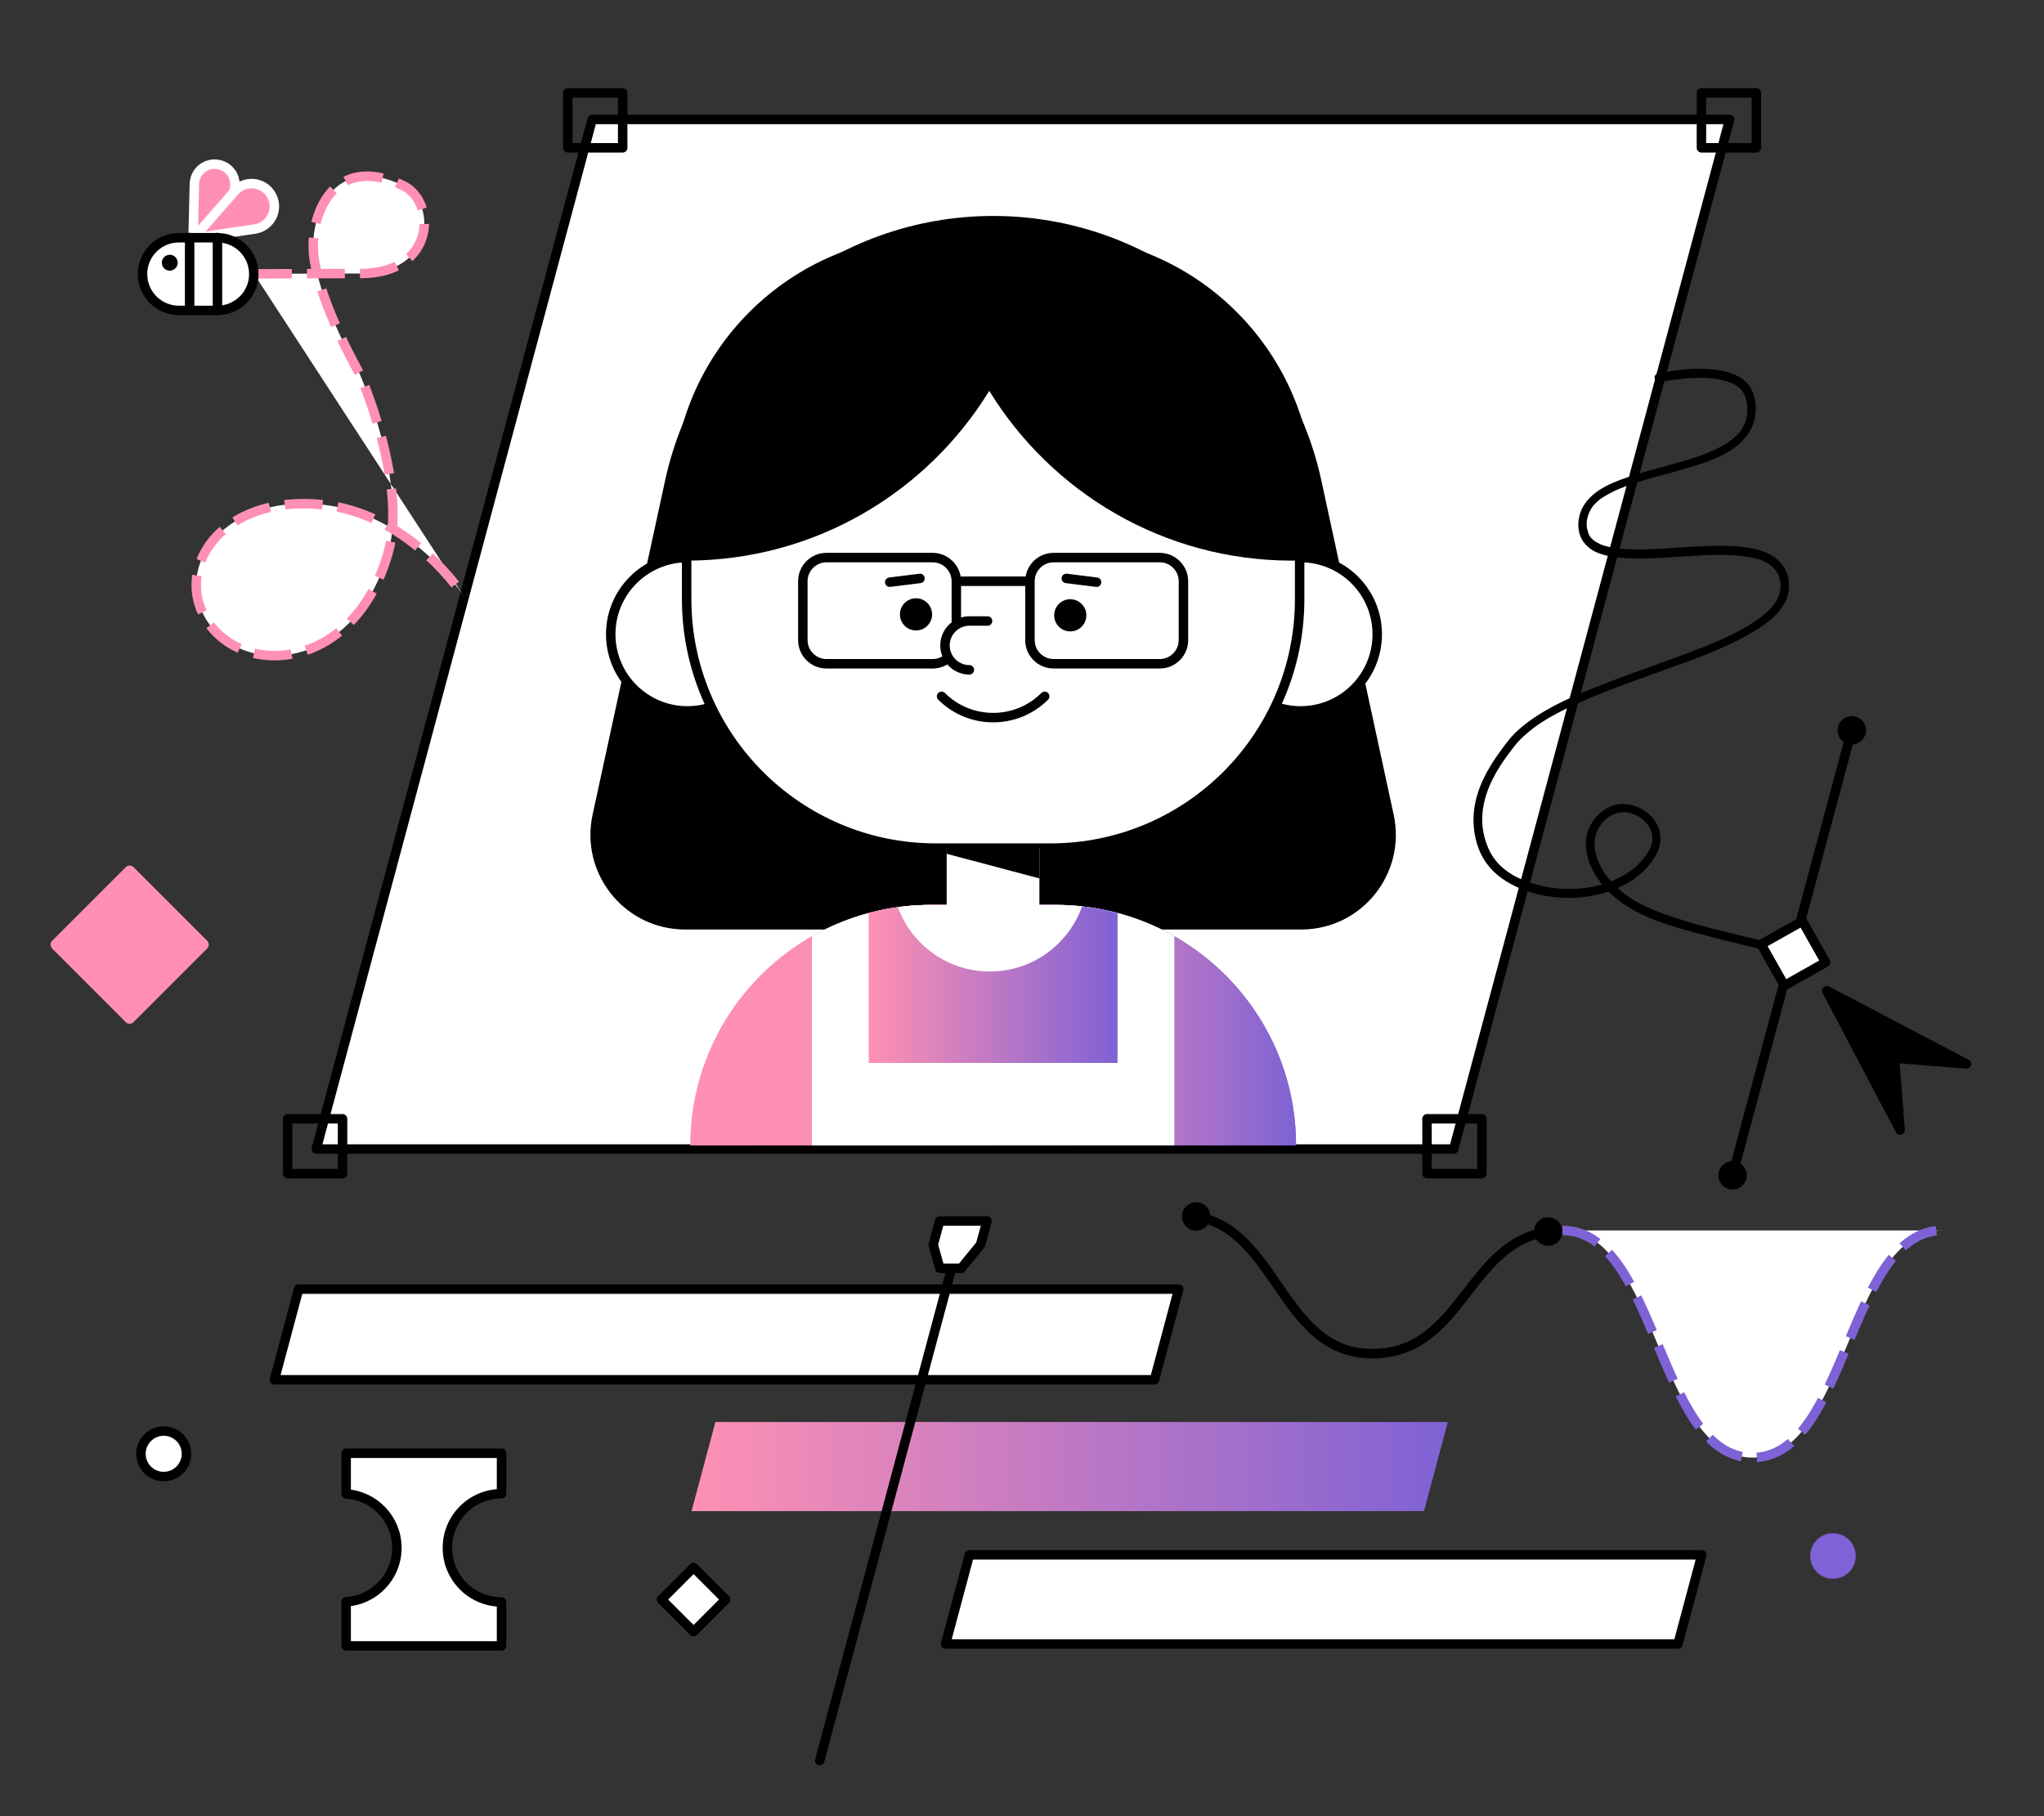
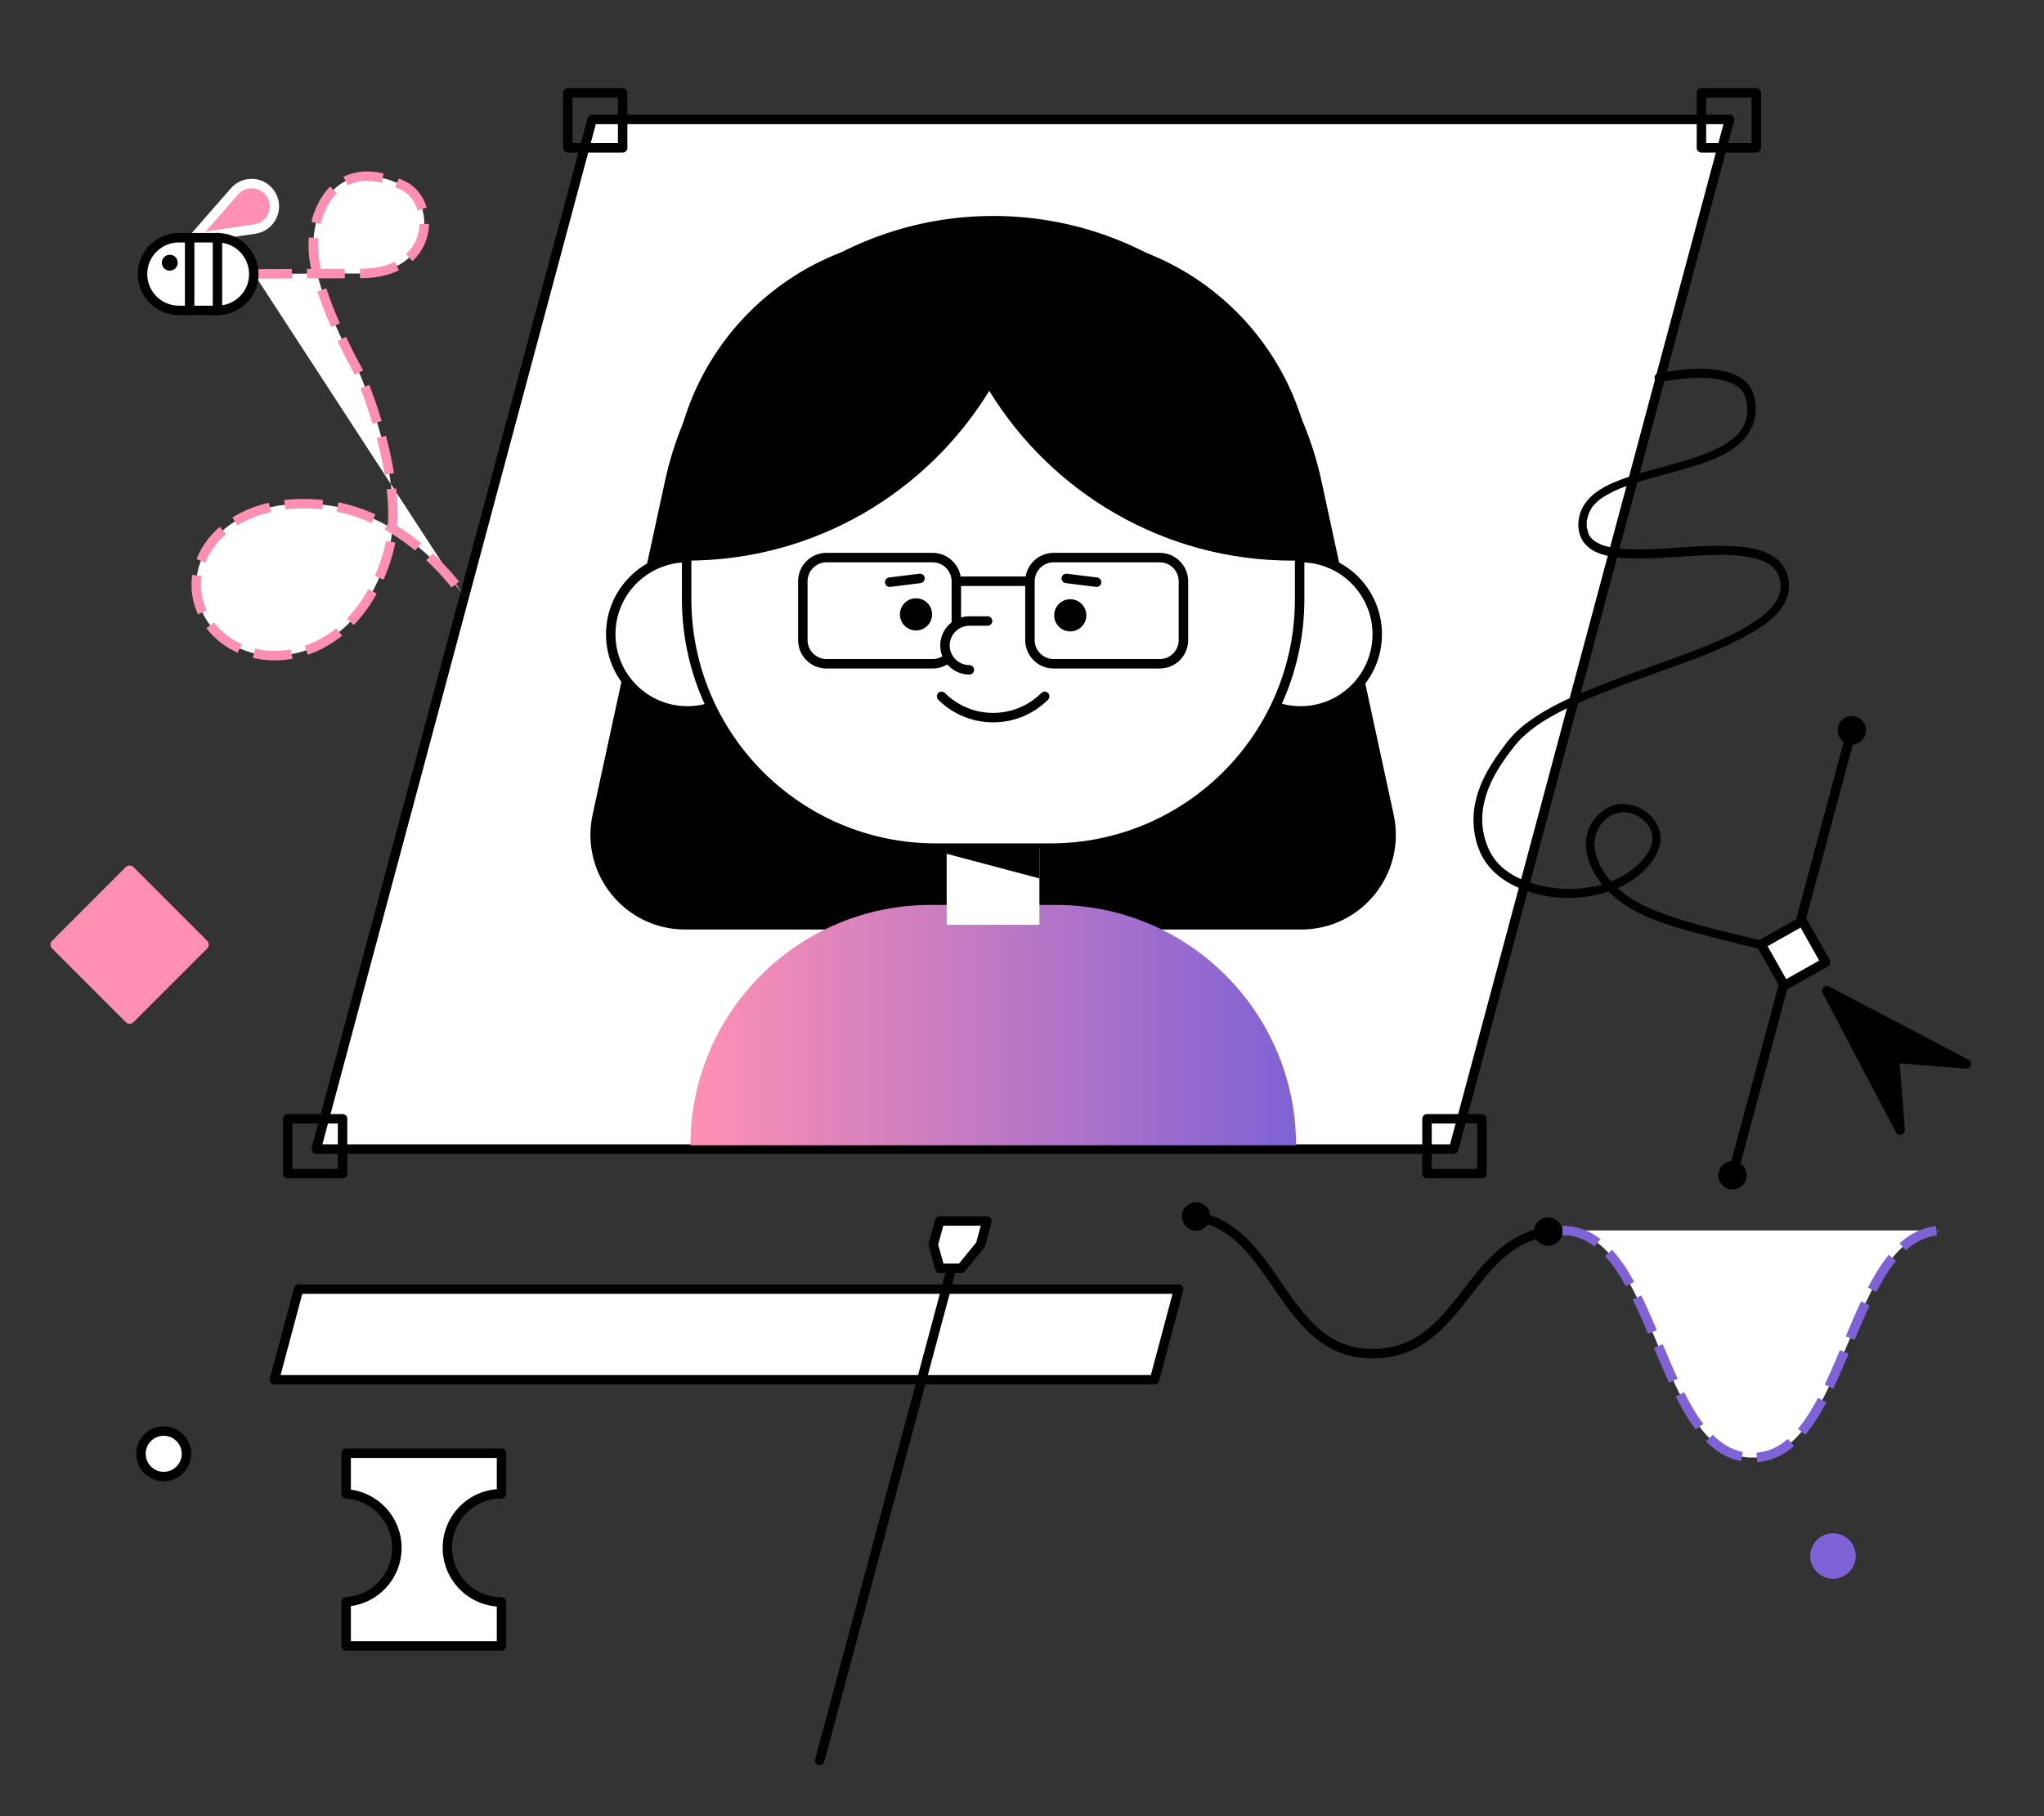
<svg xmlns="http://www.w3.org/2000/svg" xmlns:xlink="http://www.w3.org/1999/xlink" viewBox="0 0 1080 959.6" style="enable-background:new 0 0 1080 959.6" xml:space="preserve">
  <rect x="0" y="0" width="1080" height="959.6" fill="#333333" stroke="none" />
  <style>.st0{display:none}.st1,.st2{display:inline}.st2{stroke:#000;stroke-width:4;stroke-linejoin:round;stroke-miterlimit:10}.st2,.st3,.st4{fill:#fff}.st4{stroke:#000;stroke-width:5;stroke-linecap:round;stroke-linejoin:round;stroke-miterlimit:10}.st6,.st7{display:inline}.st6{fill:#fff;stroke:#000;stroke-width:5;stroke-linecap:round;stroke-linejoin:round;stroke-miterlimit:10}.st7{fill:#7f62d5}.st8,.st9{fill:none;stroke:#000;stroke-width:5;stroke-linecap:round;stroke-linejoin:round;stroke-miterlimit:10}.st9{display:inline}.st10{fill:#7f62d5}.st12{fill:none;stroke:#000;stroke-width:5;stroke-linecap:round;stroke-linejoin:round}.st15{display:inline;fill:#eb68c8}.st22,.st23{stroke:#fff;stroke-width:5;stroke-linecap:round;stroke-linejoin:round;stroke-miterlimit:10}.st22{display:none}.st23{fill:#ff90b3}</style>
  <g id="Layer_4_copy_4">
    <path class="st4" d="M610 729H145l12.8-47.9h465z" />
    <linearGradient id="SVGID_00000170270545401425981630000001890952376039533720_" gradientUnits="userSpaceOnUse" x1="365.389" y1="774.878" x2="765.013" y2="774.878">
      <stop offset="0" style="stop-color:#ff90b3" />
      <stop offset="1" style="stop-color:#7f62d5" />
    </linearGradient>
-     <path style="fill:url(#SVGID_00000170270545401425981630000001890952376039533720_)" d="M752.4 798.4h-387l12.6-47.1h387z" />
-     <path class="st4" d="M886.6 868.6h-387l12.6-47.1h387z" />
    <path class="st8" d="m505.2 661.1-72.1 269.1" />
    <path class="st4" d="M507.9 670.1h-11.3l-3.5-12.5 3.4-12.5h25l-3.4 12.5zM768.1 607.1h-601l145.8-544h601z" />
    <path class="st8" d="M300 49.1h29v29h-29zM152 591.1h29v29h-29zM754 591.1h29v29h-29zM899 49.1h29v29h-29z" />
    <path d="M109.4 501.2 70.6 540c-1.2 1.2-3.1 1.2-4.2 0l-38.8-38.8c-1.2-1.2-1.2-3.1 0-4.2l38.8-38.8c1.2-1.2 3.1-1.2 4.2 0l38.8 38.8c1.2 1.2 1.2 3.1 0 4.2z" style="fill:#ff90b3" />
-     <path transform="rotate(-45.001 366.492 845.137)" class="st4" d="M354.5 833.1h24v24h-24z" />
    <path class="st4" d="M95 776.6h0c-4.7 4.7-12.3 4.7-17 0h0c-4.7-4.7-4.7-12.3 0-17h0c4.7-4.7 12.3-4.7 17 0h0c4.7 4.7 4.7 12.3 0 17z" />
    <path class="st10" d="M977 830.6c-4.7 4.7-12.3 4.7-17 0-4.7-4.7-4.7-12.3 0-17 4.7-4.7 12.3-4.7 17 0 4.7 4.7 4.7 12.3 0 17z" />
    <path class="st4" d="M236.4 817.8c0-15.8 12.8-28.6 28.6-28.6v-21.4h-82.1v21.5c14.9.9 26.8 13.3 26.8 28.5s-11.8 27.6-26.8 28.5v23.3H265v-23.2c-15.8 0-28.6-12.8-28.6-28.6z" />
    <path d="M825.5 650.1c50.3 0 50.3 120 100.5 120s50.3-120 100.5-120" style="fill:#fff;stroke:#7f62d5;stroke-width:5;stroke-linejoin:round;stroke-miterlimit:10;stroke-dasharray:20,8" />
    <path class="st12" d="M631.6 642.7c43.2 6.5 45.6 72.5 93.4 72.5 47.8 0 50.1-58.7 93.4-64.5" />
    <path d="M631.4 650.2c-4.1-.3-7.2-4-6.9-8.1s4-7.2 8.1-6.9c4.1.3 7.2 4 6.9 8.1s-4 7.3-8.1 6.9zM818.6 658.2c4.1-.3 7.2-3.9 6.9-8.1-.3-4.1-3.9-7.2-8.1-6.9-4.1.3-7.2 3.9-6.9 8.1.3 4.1 3.9 7.2 8.1 6.9z" />
    <path d="M134.2 144.7s42.2-.2 56.4-.2c39.6 0 40.1-37.9 22.5-46.4-37.2-18-50.4 16.4-47.1 38.7 3.7 25.2 24 60.6 24 60.6s25.4 57.4 15.2 94.2c-16.7 60.1-72.1 66.9-93.8 39.2-21.7-27.6 3.7-70.2 59.5-64.1 46.5 5 74.4 48.6 74.4 48.6" style="fill:#fff;stroke:#ff90b3;stroke-width:5;stroke-linejoin:round;stroke-miterlimit:10;stroke-dasharray:20,8" />
  </g>
  <g id="Layer_2_copy">
    <path d="M687.5 491.1H362c-31.9 0-55.6-29.4-48.9-60.6L351.4 254c17.7-81.6 89.9-139.9 173.4-139.9S680.5 172.3 698.2 254l38.2 176.5c6.7 31.2-17 60.6-48.9 60.6z" />
    <circle class="st4" cx="363.2" cy="335.1" r="40.5" />
    <circle class="st4" cx="687.2" cy="335.1" r="40.5" />
    <path id="Head_00000120520216172064183500000016723436119417654942_" class="st4" d="M555 448.1h-60.5c-72.8 0-131.7-59-131.7-131.7v-49.5c0-72.8 59-131.7 131.7-131.7H555c72.8 0 131.7 59 131.7 131.7v49.5c.1 72.7-58.9 131.7-131.7 131.7z" />
    <path d="M555.1 124.1h-60.7c-76.9 0-139.2 62.3-139.2 139.2V296c2.5.1 5 .2 7.5.2 67.7 0 127-35.9 160-89.7 33 53.8 92.3 89.7 160 89.7 3.9 0 7.7-.1 11.5-.4v-32.5c0-76.9-62.3-139.2-139.1-139.2z" id="Fringe_00000101100997980350126620000010065879410429371542_" />
    <path class="st3" d="M436.7 350.6c-6.9 0-12.5-5.6-12.5-12.5V307c0-6.9 5.6-12.5 12.5-12.5h56.1c6.9 0 12.5 5.6 12.5 12.5v31.1c0 6.9-5.6 12.5-12.5 12.5h-56.1z" />
    <path d="M492.8 297.1c5.5 0 10 4.5 10 10v31.1c0 5.5-4.5 10-10 10h-56.1c-5.5 0-10-4.5-10-10v-31.1c0-5.5 4.5-10 10-10h56.1m0-5h-56.1c-8.3 0-15 6.7-15 15v31.1c0 8.3 6.7 15 15 15h56.1c8.3 0 15-6.7 15-15v-31.1c0-8.3-6.8-15-15-15z" />
    <path class="st3" d="M556.7 350.6c-6.9 0-12.5-5.6-12.5-12.5V307c0-6.9 5.6-12.5 12.5-12.5h56.1c6.9 0 12.5 5.6 12.5 12.5v31.1c0 6.9-5.6 12.5-12.5 12.5h-56.1z" />
    <path d="M612.8 297.1c5.5 0 10 4.5 10 10v31.1c0 5.5-4.5 10-10 10h-56.1c-5.5 0-10-4.5-10-10v-31.1c0-5.5 4.5-10 10-10h56.1m0-5h-56.1c-8.3 0-15 6.7-15 15v31.1c0 8.3 6.7 15 15 15h56.1c8.3 0 15-6.7 15-15v-31.1c0-8.3-6.8-15-15-15z" />
    <path class="st4" d="M508.2 307.1h34" />
    <linearGradient id="SVGID_00000047040324370013244460000015205976097288534165_" gradientUnits="userSpaceOnUse" x1="364.75" y1="541.628" x2="684.75" y2="541.628">
      <stop offset="0" style="stop-color:#ff90b3" />
      <stop offset="1" style="stop-color:#7f62d5" />
    </linearGradient>
    <path style="fill:url(#SVGID_00000047040324370013244460000015205976097288534165_)" d="M684.8 605.1h-320c0-70.1 56.9-127 127-127h66c70.1 0 127 56.9 127 127z" />
    <defs>
-       <path id="SVGID_00000122699492580325232710000014232138962123927714_" d="M684.8 605.1h-320c0-70.1 56.9-127 127-127h66c70.1 0 127 56.9 127 127z" />
-     </defs>
+       </defs>
    <linearGradient id="SVGID_00000068646084253896141300000010396579973465947029_" gradientUnits="userSpaceOnUse" x1="364.75" y1="541.628" x2="684.75" y2="541.628">
      <stop offset="0" style="stop-color:#ff90b3" />
      <stop offset=".207" style="stop-color:#fc8fb4" />
      <stop offset=".381" style="stop-color:#f18bb7" />
      <stop offset=".543" style="stop-color:#e085bb" />
      <stop offset=".698" style="stop-color:#c77cc2" />
      <stop offset=".848" style="stop-color:#a871ca" />
      <stop offset=".992" style="stop-color:#8163d4" />
      <stop offset="1" style="stop-color:#7f62d5" />
    </linearGradient>
    <use xlink:href="#SVGID_00000122699492580325232710000014232138962123927714_" style="overflow:visible;fill:url(#SVGID_00000068646084253896141300000010396579973465947029_)" />
    <clipPath id="SVGID_00000006696598147374404510000014387101157157069755_">
      <use xlink:href="#SVGID_00000122699492580325232710000014232138962123927714_" style="overflow:visible" />
    </clipPath>
    <path style="clip-path:url(#SVGID_00000006696598147374404510000014387101157157069755_);fill:#fff" d="M429 448.1h191.5v239H429z" />
    <linearGradient id="SVGID_00000046326846979989222400000009652698137438824328_" gradientUnits="userSpaceOnUse" x1="459" y1="508.628" x2="590.5" y2="508.628">
      <stop offset="0" style="stop-color:#ff90b3" />
      <stop offset="1" style="stop-color:#7f62d5" />
    </linearGradient>
    <path style="clip-path:url(#SVGID_00000006696598147374404510000014387101157157069755_);fill:url(#SVGID_00000046326846979989222400000009652698137438824328_)" d="M459 455.6h131.5v106H459z" />
    <circle style="clip-path:url(#SVGID_00000006696598147374404510000014387101157157069755_);fill:#fff" cx="523" cy="461.6" r="51.7" />
    <path id="neck_00000078040120105140115440000017634753929992743560_" class="st3" d="M500.2 488.6v-40.5h49v40.5" />
    <path class="st4" d="M512.2 353.9c-7.1 0-12.9-5.8-12.9-12.9 0-7.1 5.8-12.9 12.9-12.9h9.6M552 367.9c-15 15-39.5 15-54.5 0M470.1 307.6l16-2M579.4 307.6l-16-2" />
    <g id="Eyes_00000026844238524463962590000008185842948576527268_">
      <circle cx="484" cy="324.6" r="8.5" />
      <circle cx="565.5" cy="325.1" r="8.5" />
    </g>
    <path d="M501.2 450.4v-2.3h47v14.7z" />
    <path d="M547.2 449.1v12.4l-45-11.9v-.5h45m2-2h-49v4l49 13v-17z" />
-     <path class="st23" d="M102 126.5h0l.7-29.3c.2-7.5 7.7-12.5 14.7-9.7h0c6.9 2.7 9 11.6 4.1 17.1L102 126.5z" />
    <path class="st23" d="M102.3 125.8h0l21.6-24.7c5.5-6.3 15.6-5.2 19.6 2.2h0c4 7.3-.5 16.4-8.8 17.7l-32.4 4.8z" />
    <path class="st4" d="M114.9 164H94.5c-10.6 0-19.2-8.6-19.2-19.2v0c0-10.6 8.6-19.2 19.2-19.2h20.4c10.6 0 19.2 8.6 19.2 19.2v0c.1 10.5-8.6 19.2-19.2 19.2z" />
    <path class="st8" d="M100.2 125.5V164M114.9 125.5V164" />
    <circle cx="89.7" cy="138.8" r="4.2" />
    <path class="st3" d="m980.4 378.6-66.9 249.6" />
    <path class="st12" d="m978.5 385.5-63.2 235.8" />
    <path d="M971.2 383.9c1.1-4 5.2-6.4 9.2-5.3 4 1.1 6.4 5.2 5.3 9.2-1.1 4-5.2 6.4-9.2 5.3s-6.4-5.2-5.3-9.2zM908.2 619c-1.1 4 1.3 8.1 5.3 9.2s8.1-1.3 9.2-5.3c1.1-4-1.3-8.1-5.3-9.2s-8.1 1.3-9.2 5.3z" />
    <path transform="rotate(-29.437 947.594 503.715)" class="st4" d="M935.1 491.2h25v25h-25z" />
    <path d="M877 201.9c.9-.2 1.8-.4 2.7-.5 1-.2 2-.3 3-.5 1.5-.2 2.2-.3 3.6-.5 6.5-.8 13.2-1.1 19.8-.3 2.8.4 6.3 1.2 8.8 2.3 2.6 1.2 4.9 2.8 6.2 5 1.4 2.3 1.9 5.1 2.1 7.7.1 1.3 0 2.7-.1 4-.1.5 0-.1-.1.5 0 .3-.1.5-.1.8-.1.6-.3 1.3-.5 1.9-.6 1.9-1.7 4-3 5.7-1.2 1.5-3.5 3.7-4.9 4.7-4.5 3.3-9.6 5.6-14.6 7.5-12 4.4-24.5 7-36.7 10.9-9.6 3.1-21.4 7.2-26.7 16.5-2.4 4.2-3.2 9.4-2 14.1 1.1 4.4 4.4 7.8 8.4 9.8 4.9 2.3 10.4 3 15.8 3.4 6.6.4 13.1.1 19.7-.2 13.7-.7 27.7-2.4 41.4-1 2.6.3 5.2.7 7.9 1.4s4.3 1.3 6.6 2.7c.5.3.9.6 1.3.9.4.3-.1-.1.3.3.2.2.5.4.7.6.4.4.8.7 1.1 1.2.2.2.3.4.5.5-.3-.4.3.4.3.5.3.4.6.9.8 1.3.1.2.2.5.4.7.1.1.2.5 0 .1.1.2.1.3.2.5.4 1.1.6 2.1.8 3.2.1.6 0-.1 0 .3 0 .3.1.6.1.9v1.5c0 .5-.1 1-.1 1.5.1-.6 0 .1-.1.3-.1.3-.1.5-.2.8-.1.5-.2.9-.4 1.4-.1.3-.2.5-.3.8 0 .1-.1.2-.1.3-.2.4.2-.4 0 .1-.4.9-.9 1.9-1.5 2.7-.3.5-.6.9-.9 1.3-.1.1-.1.2-.2.3.3-.4.1-.1 0 0-.2.3-.4.5-.7.8-.8.9-1.6 1.8-2.5 2.6-2 1.9-3.6 3.1-5.8 4.6-11.2 7.7-24.3 12.7-36.9 17.5-15.1 5.7-30.3 10.8-45.3 16.7-13.2 5.2-26.8 10.9-38.3 19.4-2.5 1.8-4.8 3.8-7 5.9-2.9 2.9-5.3 6.2-7.7 9.5-6.9 9.4-12.7 19.9-14 31.7-1 9.5 1.1 20.4 7 28.1 4.4 5.9 10.7 10 17.4 12.8 14.5 6.1 31.9 6.6 46.8 1.6 7.3-2.4 14.3-6.3 19.6-12 2.8-3 5.4-6.5 6.8-10.4 1.5-4.2 1.2-8.8-.8-12.8-3.7-7.5-12.8-12.1-21-10.8-4.5.7-8.7 3.7-11.6 7.1-3 3.5-4.7 7.8-5 12.4-.6 8.9 4 17.6 9.6 24.1 3.3 3.8 7.3 7.1 11.5 9.8 11 7.2 24.1 11 36.7 14.4 11.2 3.1 22.6 5.9 34 8.5 2.8.6 4-3.7 1.2-4.3-11.5-2.7-23-5.4-34.4-8.6-7.5-2.1-14.9-4.4-22.1-7.3-4.4-1.8-9.1-4-13.3-6.8-.9-.6-1.7-1.2-2.6-1.8-.2-.2-.4-.3-.6-.5.4.3-.1-.1-.2-.2-.4-.3-.8-.7-1.2-1-2.3-1.9-4.4-3.9-6.3-6.2-5-6-9.1-14.5-7.4-22.5 1.7-7.8 9.6-14.5 17.8-12.7 7.1 1.6 13.9 8.3 12.1 16.1-.8 3.7-3.3 7-5.8 9.7-2.4 2.7-5.2 4.9-8.3 6.8-13 7.9-29.8 9.3-44.4 6-6.8-1.6-13.7-4.2-19.2-8.6-6.4-5-9.7-11.7-11.3-19.6-2.1-11 1.2-21.8 6.6-31.4 3-5.2 6.5-10.1 10.3-14.8 1.7-2.1 3.6-4 5.7-5.8 9.8-8.6 22.8-14.4 34.9-19.5 14.6-6.1 29.6-11.2 44.4-16.6 13.4-4.9 27-9.9 39.3-17.1 8.2-4.7 17.8-11.4 19.9-21.3.9-4.5.2-9.5-2.2-13.5-2.6-4.3-6.9-7-11.5-8.6-5.5-1.9-11.4-2.5-17.2-2.7-6.8-.3-13.5 0-20.3.4-13.1.7-26.5 2.3-39.5.8-.3 0-.9-.1-1.5-.2-.7-.1-1.3-.2-2-.4-1.2-.3-2.4-.6-3.5-.9l-1.5-.6c-.4-.2 0 0 0 0-.1-.1-.3-.1-.4-.2-.3-.1-.5-.3-.8-.4-.4-.2-.9-.5-1.3-.7-.2-.1-.4-.3-.6-.4-.1-.1-.2-.1-.3-.2-.4-.3.1.1-.1-.1-.4-.3-.7-.6-1-.9l-.5-.5c-.1-.1-.6-.7-.4-.5.2.2-.2-.3-.3-.4-.1-.2-.2-.4-.3-.5l-.3-.6c-.1-.1-.1-.2-.1-.3-.2-.5 0 .1 0-.1-.3-.9-.7-2.3-.8-2.8 0 .3 0-.5-.1-.6v-2.7c0-.3 0-.6.1-.8 0-.1.1-.4 0 0 0-.1 0-.2.1-.4.1-.6.2-1.1.4-1.7.1-.5.3-1 .5-1.4.2-.6-.1.1.1-.4.1-.3.2-.5.4-.8.2-.4.5-.9.7-1.3.1-.2.3-.4.4-.7.1-.1.5-.7.4-.6-.1.2.3-.4.4-.5.2-.2.3-.4.5-.5l1.2-1.2c.4-.4.8-.7 1.2-1.1.6-.5.4-.4 1.2-.9 1-.7 2.1-1.4 3.2-2 1.1-.6 2.3-1.2 3.4-1.8 1.2-.6 2.5-1.1 3.4-1.5 11.5-4.7 23.7-7.2 35.5-10.8 10.5-3.1 22.4-6.9 30-15.3 3.5-3.9 5.6-8.5 6.1-13.7.5-5.9-.8-12.4-5.2-16.6-4.8-4.5-11.7-6-18.1-6.6-6.4-.6-12.9-.2-19.2.7-3.1.4-6.2.9-9.2 1.5-2.9.9-1.7 5.3 1.1 4.6z" />
    <path style="stroke:#000;stroke-width:5;stroke-linecap:round;stroke-linejoin:round;stroke-miterlimit:10" d="m1039 562.1-38-3 3 38-38.8-73.7h0z" />
  </g>
</svg>